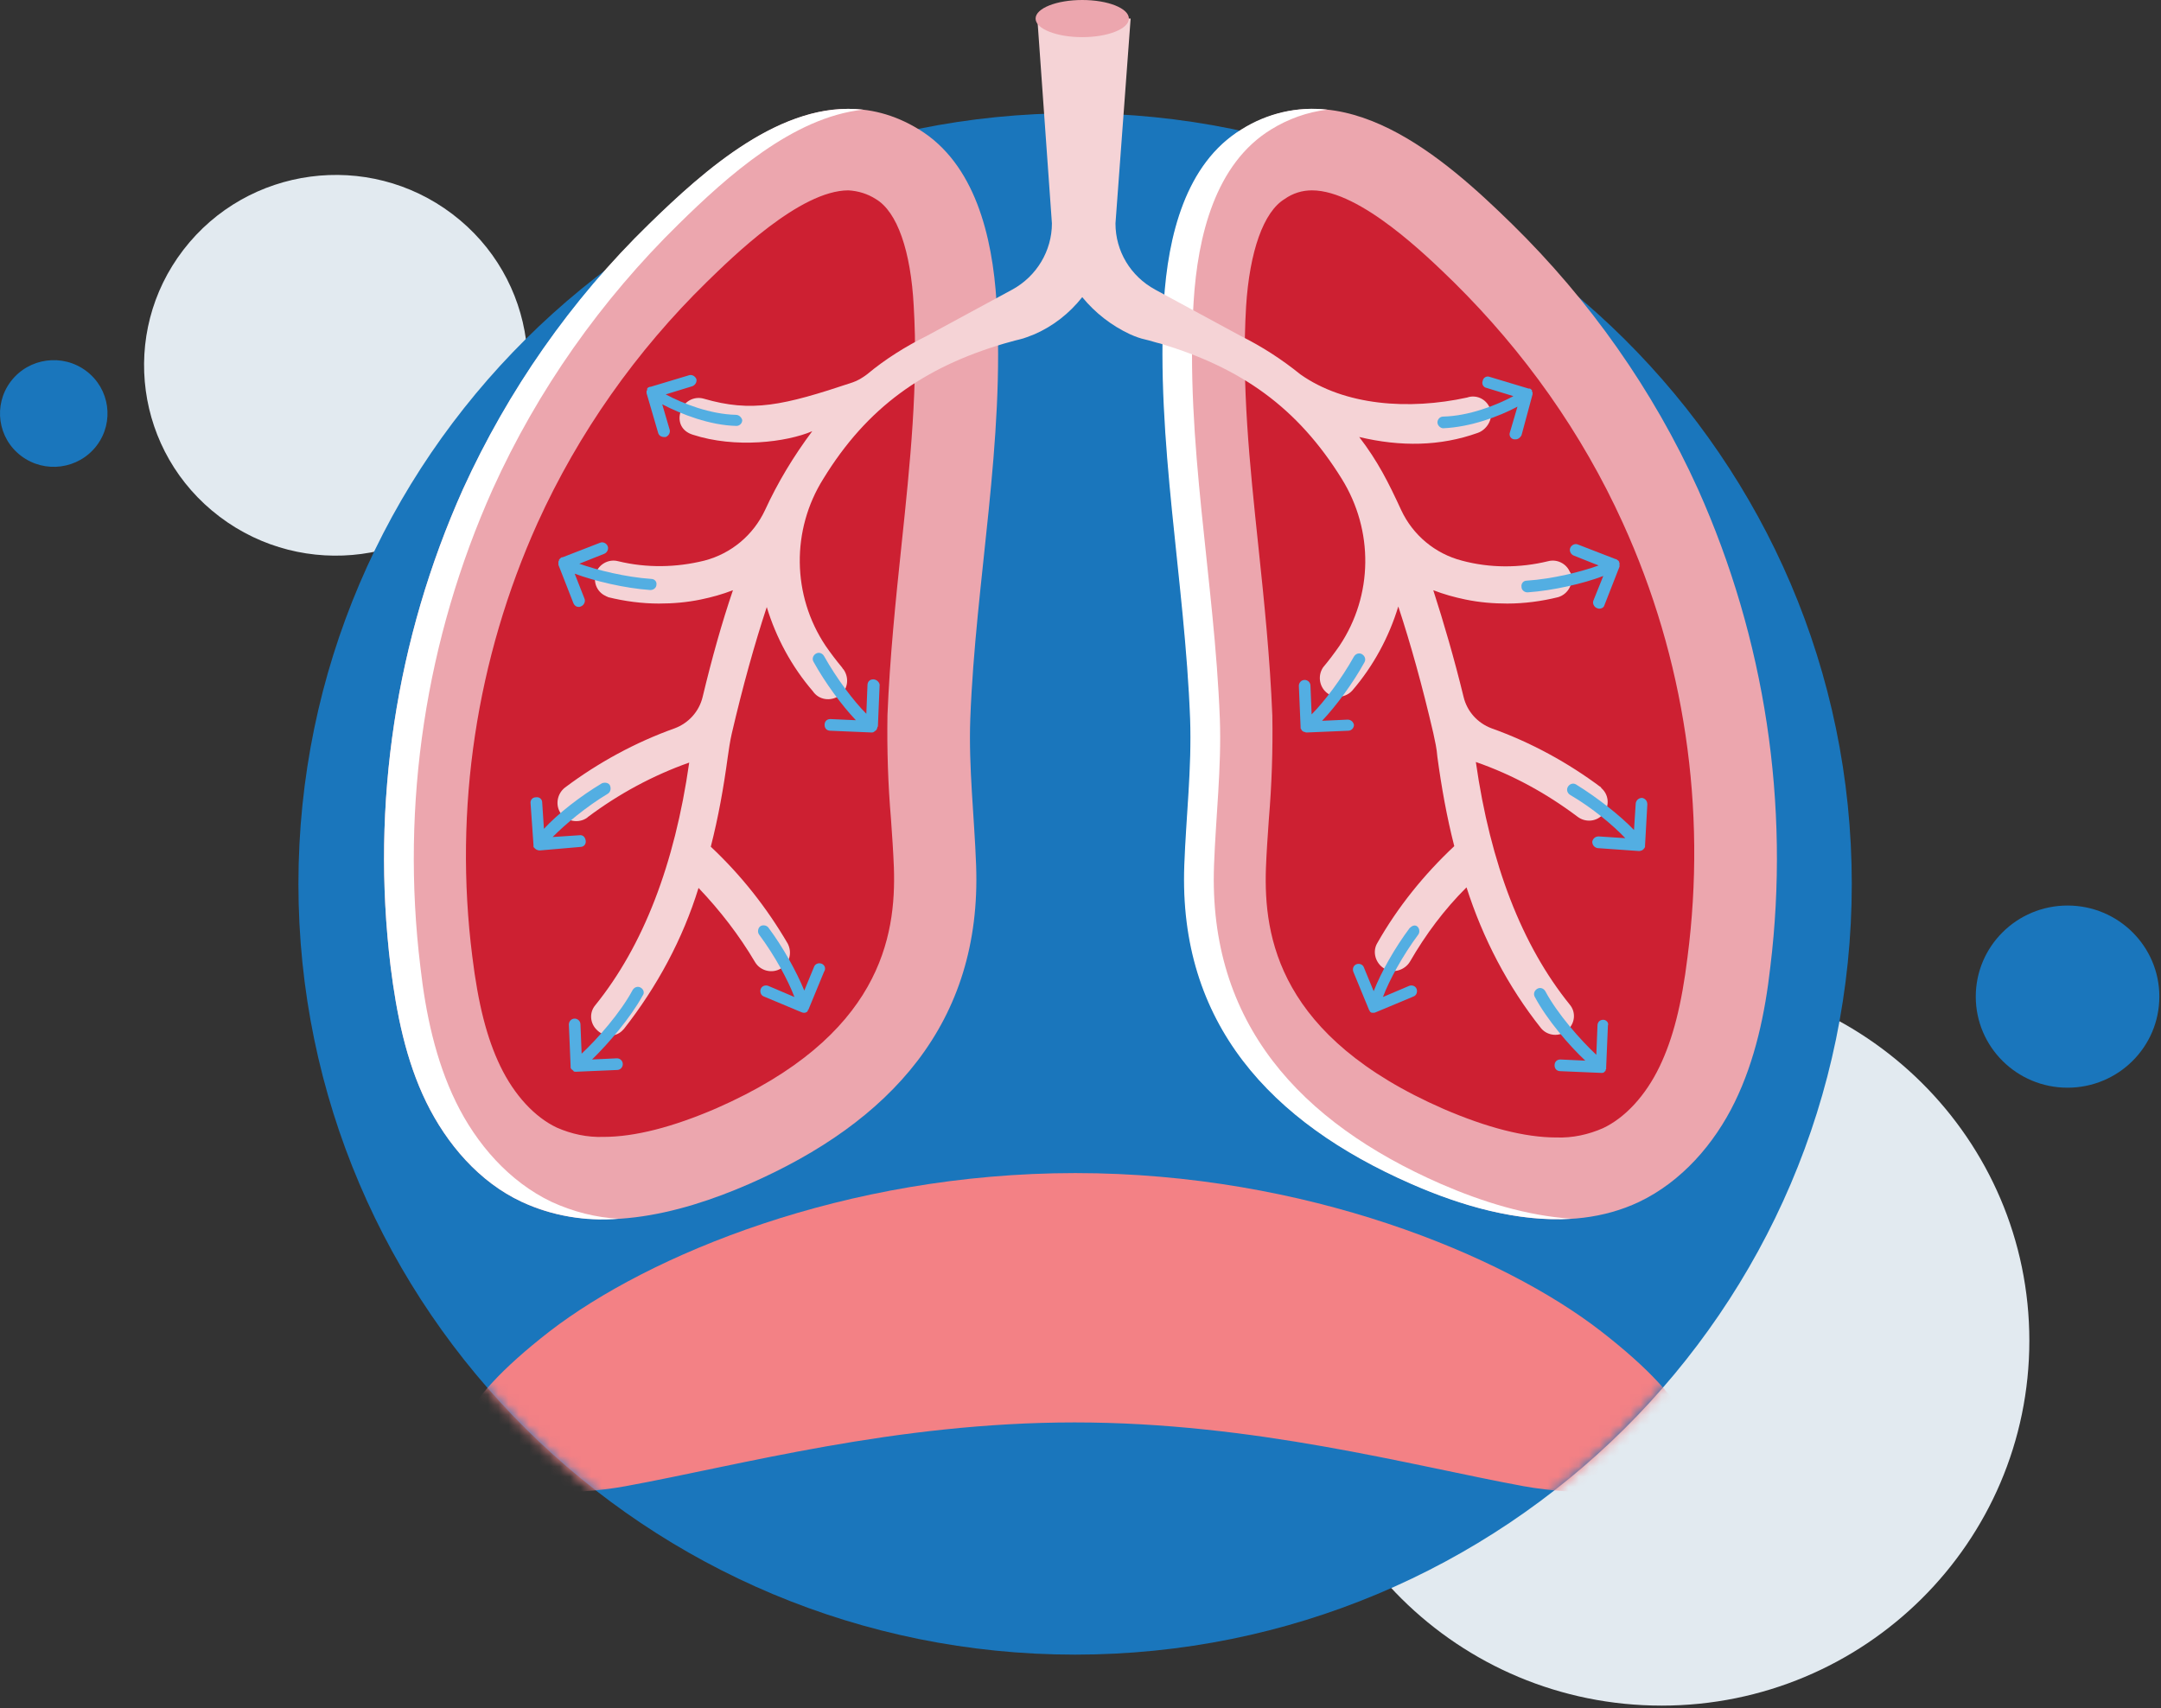
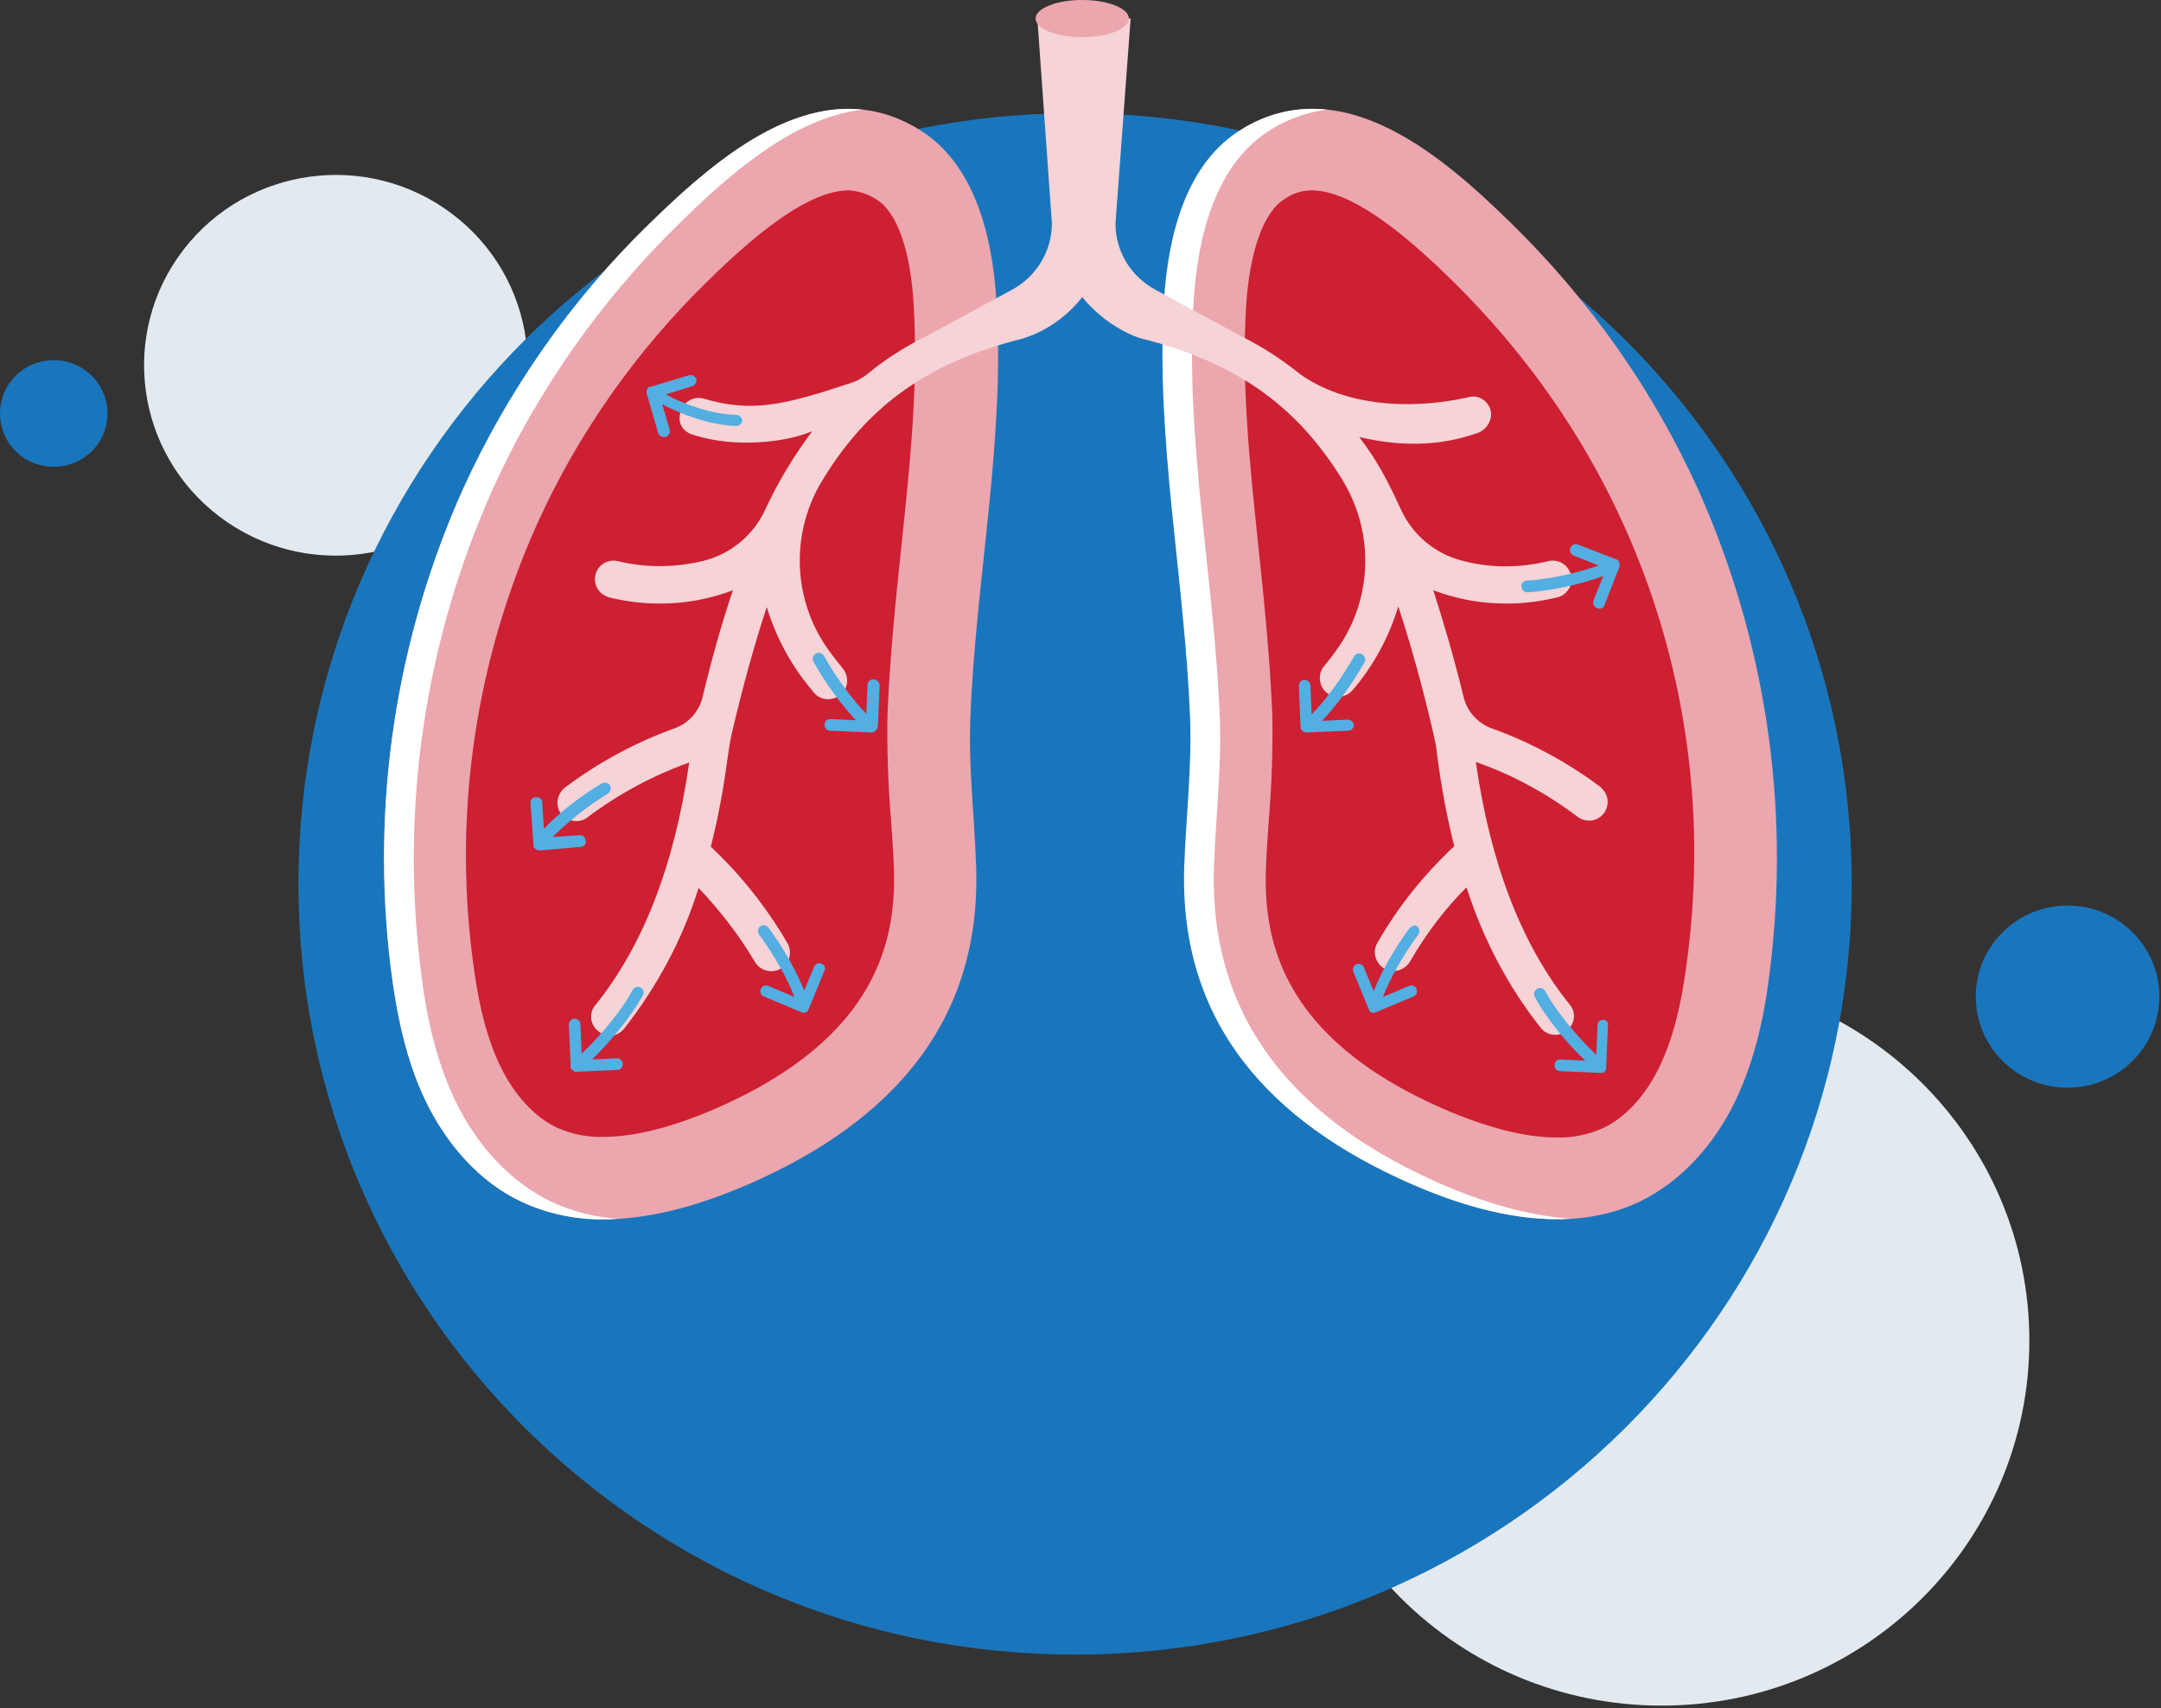
<svg xmlns="http://www.w3.org/2000/svg" xmlns:xlink="http://www.w3.org/1999/xlink" width="210px" height="166px" viewBox="0 0 210 166" version="1.1">
  <rect x="0" y="0" width="210" height="166" fill="#333333" stroke="none" />
  <title>img</title>
  <desc>Created with Sketch.</desc>
  <defs>
    <circle id="path-1" cx="75.5" cy="85.5" r="75.5" />
  </defs>
  <g id="What-happens-during-normal-breathing" stroke="none" stroke-width="1" fill="none" fill-rule="evenodd">
    <g id="What-happens-during-normal-breathing-1440-D2" transform="translate(-900, -1597)">
      <g id="Components/card_carousel_50_50_icon_line_graphic_text_cta/s1/d" transform="translate(0, 1345)">
        <g id="Group" transform="translate(159, 75)">
          <g id="B" transform="translate(570, 137)">
            <g id="img" transform="translate(0, -10)">
              <g id="illustrations/icon-bg" transform="translate(165, 26)">
                <g id="Group-5" transform="translate(6, 35)">
                  <path d="M47.461,35.723 C41.213,43.845 29.515,45.403 21.332,39.205 C13.148,33.005 11.578,21.397 17.824,13.276 C24.071,5.155 35.769,3.596 43.952,9.796 C52.136,15.994 53.706,27.602 47.46,35.723 M197.206,119.29 C197.206,138.876 181.207,154.752 161.471,154.752 C141.736,154.752 125.736,138.876 125.736,119.29 C125.736,99.705 141.736,83.829 161.471,83.829 C181.207,83.829 197.206,99.705 197.206,119.29" id="Fill-1" fill="#E2EAF0" />
                  <path d="M179.951,74.899 C179.951,116.264 146.159,149.797 104.475,149.797 C62.791,149.797 29,116.264 29,74.899 C29,33.533 62.791,0 104.475,0 C146.159,0 179.951,33.533 179.951,74.899 M9.376,32.329 C7.626,34.605 4.347,35.042 2.054,33.304 C-0.221,31.59 -0.675,28.355 1.039,26.08 C1.05,26.067 1.06,26.053 1.071,26.039 C2.821,23.763 6.1,23.326 8.393,25.063 C10.668,26.777 11.123,30.01 9.409,32.285 L9.376,32.329 M209.839,85.851 C209.839,90.74 205.846,94.703 200.919,94.703 C195.993,94.703 192,90.74 192,85.851 C192,80.963 195.993,77 200.92,77 C205.846,77 209.84,80.963 209.84,85.851" id="Fill-3" fill="#1A76BC" />
                </g>
              </g>
              <g id="illo-lower-airway" transform="translate(199.927, 50)">
                <mask id="mask-2" fill="white">
                  <use xlink:href="#path-1" />
                </mask>
                <g id="Oval" />
-                 <path d="M126.654,129.37 C117.16,121.999 98.015,114 75.576,114 C53.136,114 34.07,121.999 24.498,129.37 C5.511,144.113 21.595,146.309 31.873,144.427 C43.015,142.388 58.079,138.232 75.497,138.232 C92.916,138.232 108.058,142.388 119.121,144.427 C129.557,146.309 145.641,144.113 126.654,129.37 Z" id="Path" fill="#F38185" fill-rule="nonzero" mask="url(#mask-2)" />
                <g id="Group" transform="translate(7.421, 0)" fill-rule="nonzero">
                  <g id="Artwork" transform="translate(0.651, 0)">
                    <path d="M100.187,115.052 C107.157,118.098 115.373,120.072 122.287,116.8 C126.423,114.827 129.597,111.161 131.58,107.1 C133.563,103.039 134.527,98.471 135.037,93.959 C136.963,78.168 134.527,62.094 128.01,47.544 C123.647,37.9 117.47,29.158 109.933,21.77 C103.36,15.34 93.5,6.599 83.697,12.577 C78.257,15.904 76.557,22.954 76.16,29.327 C75.367,42.919 78.2,56.342 78.71,69.877 C78.88,74.615 78.313,79.409 78.143,84.09 C77.577,99.43 86.53,109.074 100.187,115.052 Z" id="Path" fill="#ECA6AE" />
                    <path d="M57.857,84.09 C57.687,79.409 57.12,74.558 57.29,69.877 C57.8,56.342 60.69,42.919 59.84,29.327 C59.443,22.954 57.743,15.904 52.303,12.577 C42.557,6.599 32.697,15.34 26.123,21.77 C18.53,29.158 12.41,37.9 7.99,47.544 C1.473,62.094 -0.963,78.111 0.963,93.959 C1.53,98.471 2.437,103.039 4.42,107.1 C6.403,111.161 9.577,114.883 13.713,116.8 C20.627,120.072 28.843,118.098 35.813,115.052 C49.47,109.074 58.423,99.43 57.857,84.09 Z" id="Path" fill="#ECA6AE" />
                    <path d="M103.02,115.052 C89.363,109.074 80.41,99.43 80.977,84.09 C81.147,79.409 81.713,74.558 81.543,69.877 C81.033,56.342 78.143,42.919 78.993,29.327 C79.39,22.954 81.09,15.904 86.53,12.577 C88.173,11.562 90.043,10.885 91.97,10.659 C89.08,10.321 86.133,10.998 83.64,12.577 C78.2,15.904 76.5,22.954 76.103,29.327 C75.31,42.919 78.143,56.342 78.653,69.877 C78.823,74.615 78.257,79.409 78.087,84.09 C77.52,99.43 86.473,109.074 100.13,115.052 C105.003,117.195 110.5,118.774 115.713,118.436 C111.407,118.154 107.043,116.8 103.02,115.052 Z" id="Path" fill="#FFFFFF" />
                    <path d="M16.603,116.8 C12.467,114.827 9.293,111.161 7.31,107.1 C5.327,103.039 4.363,98.471 3.853,93.959 C1.927,78.168 4.363,62.094 10.88,47.544 C15.243,37.9 21.42,29.158 28.957,21.77 C33.66,17.145 40.063,11.392 46.863,10.659 C38.987,9.757 31.45,16.525 26.067,21.77 C18.473,29.158 12.353,37.956 7.99,47.544 C1.473,62.094 -0.963,78.111 0.963,93.959 C1.53,98.471 2.437,103.039 4.42,107.1 C6.403,111.161 9.577,114.883 13.713,116.8 C16.66,118.154 19.89,118.718 23.12,118.436 C20.91,118.323 18.7,117.759 16.603,116.8 Z" id="Path" fill="#FFFFFF" />
                    <path d="M120.7,50.815 C116.733,42.073 111.123,34.177 104.267,27.409 C101.773,24.984 95.2,18.499 90.497,18.499 C89.533,18.499 88.627,18.781 87.833,19.345 C85.793,20.585 84.433,24.42 84.093,29.778 C83.64,37.392 84.433,45.006 85.283,53.071 C85.85,58.428 86.417,63.955 86.643,69.539 C86.7,72.923 86.587,76.25 86.303,79.634 C86.19,81.27 86.077,82.849 86.02,84.372 C85.793,91.083 87.267,100.783 103.303,107.777 C107.497,109.582 111.18,110.54 114.24,110.54 C115.827,110.597 117.357,110.258 118.773,109.638 C120.927,108.623 122.91,106.48 124.27,103.66 C125.573,100.953 126.423,97.625 126.99,93 C128.86,78.563 126.707,64.012 120.7,50.815 Z M48.11,19.345 C47.317,18.837 46.41,18.555 45.447,18.499 C40.743,18.499 34.17,24.984 31.677,27.409 C24.82,34.121 19.21,42.073 15.243,50.815 C9.293,64.012 7.083,78.619 8.897,92.944 C9.463,97.569 10.313,100.896 11.617,103.603 C12.977,106.423 14.96,108.566 17.113,109.582 C18.53,110.202 20.06,110.54 21.647,110.484 L21.647,110.484 C24.707,110.484 28.39,109.525 32.583,107.72 C48.563,100.727 50.093,91.027 49.867,84.315 C49.81,82.792 49.697,81.213 49.583,79.578 C49.3,76.25 49.187,72.866 49.243,69.482 C49.47,63.899 50.037,58.372 50.603,53.014 C51.453,44.949 52.247,37.279 51.793,29.722 C51.51,24.42 50.207,20.585 48.11,19.345 Z" id="Shape" fill="#CD2032" />
                    <path d="M118.603,76.532 C115.373,74.107 111.747,72.133 107.95,70.78 C106.59,70.272 105.57,69.144 105.23,67.734 C104.323,64.012 103.303,60.515 102.283,57.357 C103.303,57.752 104.323,58.034 105.4,58.259 C106.76,58.541 108.12,58.654 109.48,58.654 C111.123,58.654 112.823,58.428 114.41,58.034 C115.373,57.752 115.94,56.736 115.657,55.778 C115.657,55.721 115.6,55.609 115.543,55.552 L115.543,55.552 C115.203,54.763 114.297,54.311 113.447,54.537 C110.67,55.214 107.78,55.214 105.06,54.481 C102.453,53.804 100.3,51.999 99.167,49.574 C97.92,46.867 96.9,44.836 95.087,42.468 C99.11,43.427 102.963,43.37 106.59,42.073 C107.44,41.791 108.12,40.776 107.837,39.817 C107.553,38.858 106.533,38.294 105.57,38.633 C99.903,39.873 93.67,39.422 89.363,36.377 C87.55,34.91 85.623,33.67 83.583,32.655 L83.583,32.655 L75.253,28.143 C72.873,26.845 71.4,24.42 71.4,21.713 L72.873,1.805 L63.807,1.805 L65.223,21.713 C65.223,24.364 63.75,26.845 61.37,28.143 L53.04,32.655 L53.04,32.655 C51,33.67 49.017,34.91 47.26,36.377 C46.807,36.715 46.353,36.997 45.843,37.166 C39.1,39.422 36.04,40.099 31.393,38.745 C30.43,38.464 29.41,39.027 29.127,40.043 C28.843,41.001 29.24,41.904 30.317,42.242 C34.453,43.596 39.44,42.975 41.933,41.904 C40.12,44.329 38.59,46.867 37.343,49.574 C36.21,51.999 34.057,53.804 31.45,54.481 C28.73,55.157 25.84,55.214 23.063,54.537 C22.213,54.311 21.307,54.763 20.967,55.552 L20.967,55.552 C20.57,56.455 20.967,57.526 21.873,57.921 C21.93,57.977 22.043,57.977 22.1,58.034 C23.687,58.428 25.387,58.654 27.03,58.654 C28.39,58.654 29.75,58.541 31.11,58.259 C32.187,58.034 33.207,57.752 34.227,57.357 C33.15,60.515 32.187,63.955 31.28,67.734 C30.94,69.144 29.92,70.272 28.56,70.78 C24.763,72.133 21.137,74.107 17.907,76.532 C17.113,77.153 16.943,78.281 17.51,79.07 C18.133,79.86 19.267,80.029 20.06,79.465 C20.06,79.465 20.117,79.409 20.117,79.409 C23.12,77.153 26.463,75.348 29.977,74.107 C28.56,84.033 25.5,91.929 20.853,97.682 C20.23,98.415 20.343,99.486 21.023,100.107 L21.08,100.163 C21.817,100.84 22.95,100.783 23.573,100.05 C23.573,100.05 23.63,99.994 23.63,99.994 C26.86,95.877 29.353,91.252 30.883,86.289 C32.98,88.489 34.85,90.914 36.38,93.508 C36.89,94.354 38.023,94.636 38.873,94.128 C39.723,93.621 40.007,92.606 39.553,91.703 C37.513,88.207 35.02,85.048 32.073,82.285 C32.81,79.409 33.32,76.532 33.717,73.6 C33.83,72.81 33.943,72.02 34.113,71.287 C35.19,66.663 36.323,62.602 37.513,58.992 C38.42,61.982 39.95,64.801 41.99,67.17 C42.557,68.016 43.69,68.185 44.54,67.621 C45.39,67.057 45.56,65.929 44.993,65.083 C44.937,65.027 44.88,64.971 44.823,64.858 C44.257,64.181 43.747,63.504 43.237,62.771 C39.95,57.864 39.893,51.491 43.01,46.528 C47.26,39.591 52.757,35.7 60.577,33.388 L60.577,33.388 C61.03,33.275 61.54,33.106 62.05,32.993 C62.56,32.88 63.07,32.655 63.523,32.485 C65.337,31.696 66.923,30.455 68.17,28.876 C69.417,30.399 71.003,31.639 72.817,32.485 C73.327,32.711 73.78,32.88 74.29,32.993 C74.8,33.106 75.253,33.275 75.763,33.388 L75.763,33.388 C83.64,35.756 89.08,39.591 93.387,46.528 C96.503,51.548 96.447,57.864 93.16,62.771 C92.65,63.504 92.14,64.181 91.573,64.858 C91.007,65.704 91.233,66.832 92.027,67.396 C92.763,67.903 93.783,67.791 94.407,67.114 C96.447,64.745 97.977,61.925 98.883,58.936 C100.073,62.545 101.207,66.606 102.283,71.231 C102.453,72.02 102.623,72.754 102.68,73.543 C103.077,76.476 103.587,79.352 104.323,82.228 C101.377,84.992 98.827,88.15 96.843,91.647 C96.333,92.493 96.673,93.621 97.523,94.128 C98.373,94.636 99.507,94.298 100.017,93.452 L100.017,93.452 C101.547,90.801 103.36,88.376 105.513,86.233 C107.1,91.196 109.537,95.877 112.767,99.937 C113.39,100.671 114.523,100.783 115.26,100.163 C115.26,100.163 115.317,100.107 115.317,100.107 L115.373,100.05 C116.053,99.43 116.167,98.358 115.543,97.625 C110.897,91.873 107.837,83.977 106.42,74.051 C109.99,75.291 113.277,77.096 116.28,79.352 C117.073,79.973 118.207,79.86 118.83,79.07 C119.453,78.281 119.34,77.153 118.547,76.532 C118.603,76.589 118.603,76.589 118.603,76.532 L118.603,76.532 Z" id="Path" fill="#F5D3D6" />
                    <ellipse id="Oval" fill="#ECA6AE" cx="68.17" cy="1.805" rx="4.533" ry="1.805" />
                  </g>
                  <g transform="translate(14.651, 36)" fill="#53AEE2" id="Path">
-                     <path d="M12.283,20.259 C9.804,20.088 7.043,19.407 5.296,18.783 L7.719,17.818 C8.001,17.705 8.17,17.364 8.057,17.081 C7.945,16.797 7.607,16.627 7.325,16.74 L3.662,18.159 C3.662,18.159 3.662,18.159 3.606,18.159 L3.606,18.159 C3.606,18.159 3.606,18.159 3.606,18.159 C3.55,18.159 3.493,18.216 3.437,18.272 C3.437,18.272 3.381,18.329 3.381,18.329 C3.381,18.329 3.324,18.386 3.324,18.386 C3.324,18.386 3.324,18.386 3.324,18.443 C3.324,18.499 3.324,18.499 3.268,18.556 C3.268,18.613 3.268,18.613 3.268,18.67 C3.268,18.726 3.268,18.726 3.268,18.783 C3.268,18.783 3.268,18.84 3.268,18.84 C3.268,18.84 3.268,18.84 3.268,18.897 L4.733,22.642 C4.846,22.869 5.015,22.982 5.24,22.982 C5.296,22.982 5.353,22.982 5.466,22.926 C5.747,22.812 5.916,22.472 5.804,22.188 L4.846,19.748 C6.818,20.486 9.748,21.166 12.171,21.337 C12.171,21.337 12.171,21.337 12.227,21.337 C12.509,21.337 12.79,21.11 12.79,20.826 C12.847,20.542 12.621,20.259 12.283,20.259 Z" />
                    <path d="M20.51,4.313 C18.031,4.256 15.382,3.235 13.692,2.327 L16.284,1.532 C16.566,1.419 16.735,1.135 16.678,0.851 C16.566,0.567 16.284,0.397 16.002,0.454 L12.227,1.589 C12.227,1.589 12.171,1.589 12.171,1.589 L12.171,1.589 C12.171,1.589 12.171,1.589 12.171,1.589 C12.114,1.589 12.058,1.646 12.002,1.646 C12.002,1.646 11.945,1.702 11.945,1.702 C11.945,1.702 11.889,1.759 11.889,1.759 C11.889,1.759 11.889,1.759 11.889,1.816 C11.889,1.816 11.889,1.816 11.889,1.816 C11.889,1.816 11.889,1.873 11.889,1.873 C11.889,1.929 11.889,1.929 11.833,1.986 C11.833,2.043 11.833,2.1 11.833,2.1 C11.833,2.1 11.833,2.156 11.833,2.156 C11.833,2.156 11.833,2.213 11.833,2.213 L12.959,6.072 C13.016,6.299 13.241,6.469 13.523,6.469 C13.579,6.469 13.636,6.469 13.692,6.469 C13.974,6.356 14.143,6.072 14.086,5.788 L13.354,3.291 C15.213,4.256 17.974,5.334 20.566,5.391 C20.566,5.391 20.566,5.391 20.566,5.391 C20.848,5.391 21.13,5.164 21.13,4.823 C21.073,4.596 20.848,4.313 20.51,4.313 Z" />
                    <path d="M28.849,57.655 C28.567,57.541 28.229,57.655 28.116,57.938 L27.159,60.265 C26.426,58.449 25.074,56.009 23.665,54.136 C23.496,53.909 23.102,53.853 22.876,54.023 C22.651,54.193 22.595,54.59 22.764,54.817 C24.285,56.86 25.581,59.243 26.201,60.889 L23.665,59.811 C23.383,59.697 23.045,59.811 22.933,60.095 C22.82,60.378 22.933,60.719 23.214,60.832 L26.877,62.364 C26.877,62.364 26.877,62.364 26.877,62.364 C26.933,62.364 26.99,62.421 27.102,62.421 C27.159,62.421 27.159,62.421 27.215,62.421 C27.215,62.421 27.215,62.421 27.215,62.421 C27.271,62.421 27.328,62.364 27.384,62.364 C27.384,62.364 27.384,62.364 27.384,62.364 C27.44,62.308 27.44,62.308 27.497,62.251 C27.497,62.251 27.497,62.194 27.497,62.194 C27.497,62.194 27.497,62.138 27.553,62.138 L29.074,58.449 C29.3,58.109 29.131,57.768 28.849,57.655 Z" />
                    <path d="M11.269,59.981 C10.987,59.811 10.649,59.924 10.48,60.208 C9.297,62.421 7.043,64.975 5.522,66.394 L5.409,63.556 C5.409,63.216 5.127,62.989 4.846,62.989 C4.508,62.989 4.282,63.272 4.282,63.556 L4.451,67.585 C4.451,67.585 4.451,67.642 4.451,67.642 C4.451,67.699 4.451,67.699 4.451,67.755 C4.451,67.812 4.508,67.812 4.508,67.869 C4.508,67.869 4.508,67.926 4.508,67.926 C4.508,67.926 4.508,67.926 4.564,67.926 C4.62,67.982 4.677,67.982 4.677,68.039 C4.677,68.039 4.733,68.039 4.733,68.096 C4.789,68.153 4.902,68.153 4.958,68.153 C4.958,68.153 4.958,68.153 4.958,68.153 L8.959,67.982 C9.297,67.982 9.522,67.699 9.522,67.415 C9.522,67.074 9.241,66.847 8.959,66.847 L6.536,66.961 C8.114,65.429 10.255,62.932 11.438,60.776 C11.664,60.492 11.551,60.151 11.269,59.981 Z" />
                    <path d="M5.409,46.305 C5.747,46.305 5.973,46.021 5.916,45.681 C5.86,45.341 5.635,45.114 5.296,45.17 L2.705,45.341 C3.944,44.092 5.973,42.39 8.057,41.141 C8.339,40.971 8.395,40.631 8.283,40.347 C8.17,40.063 7.776,40.006 7.494,40.12 C5.409,41.368 3.212,43.071 1.859,44.546 L1.69,41.992 C1.69,41.652 1.409,41.425 1.071,41.482 C0.732,41.482 0.507,41.765 0.563,42.106 L0.845,46.135 C0.845,46.135 0.845,46.135 0.845,46.192 C0.845,46.192 0.845,46.248 0.845,46.248 C0.845,46.305 0.845,46.362 0.902,46.362 C0.902,46.362 0.958,46.419 0.958,46.419 C0.958,46.475 1.014,46.475 1.014,46.475 C1.014,46.475 1.014,46.475 1.071,46.532 C1.127,46.532 1.127,46.589 1.183,46.589 C1.183,46.589 1.183,46.589 1.183,46.589 C1.24,46.589 1.296,46.646 1.409,46.646 C1.409,46.646 1.409,46.646 1.465,46.646 C1.465,46.646 1.465,46.646 1.465,46.646 L5.409,46.305 Z" />
                    <path d="M33.864,30.019 C33.526,30.019 33.3,30.246 33.3,30.586 L33.188,33.367 C31.948,32.119 30.314,29.962 29.074,27.749 C28.905,27.465 28.567,27.352 28.285,27.522 C28.004,27.692 27.891,28.033 28.06,28.317 C29.187,30.359 30.821,32.573 32.173,33.991 L29.694,33.878 C29.356,33.878 29.131,34.105 29.131,34.445 C29.131,34.786 29.356,35.013 29.694,35.013 L33.695,35.183 C33.695,35.183 33.695,35.183 33.695,35.183 C33.751,35.183 33.864,35.183 33.92,35.126 C33.92,35.126 33.976,35.126 33.976,35.069 C34.033,35.069 34.033,35.013 34.089,35.013 C34.089,35.013 34.089,34.956 34.145,34.956 C34.145,34.956 34.145,34.956 34.202,34.899 C34.202,34.899 34.202,34.842 34.202,34.842 C34.202,34.786 34.258,34.786 34.258,34.729 C34.258,34.672 34.258,34.615 34.314,34.615 C34.314,34.615 34.314,34.615 34.314,34.559 L34.483,30.53 C34.427,30.246 34.145,30.019 33.864,30.019 Z" />
-                     <path d="M103.845,22.358 C103.732,22.642 103.901,22.982 104.183,23.096 C104.239,23.096 104.296,23.153 104.408,23.153 C104.634,23.153 104.859,23.039 104.915,22.812 L106.38,19.067 C106.38,19.067 106.38,19.01 106.38,19.01 C106.38,19.01 106.38,18.953 106.38,18.953 C106.38,18.897 106.38,18.84 106.38,18.84 C106.38,18.783 106.38,18.783 106.38,18.726 C106.38,18.67 106.38,18.67 106.324,18.613 C106.324,18.613 106.324,18.613 106.324,18.556 C106.324,18.499 106.268,18.499 106.268,18.499 C106.268,18.499 106.211,18.443 106.211,18.443 C106.155,18.386 106.099,18.386 106.042,18.329 C106.042,18.329 106.042,18.329 106.042,18.329 L106.042,18.329 C106.042,18.329 106.042,18.329 105.986,18.329 L102.324,16.91 C102.042,16.797 101.704,16.967 101.591,17.251 C101.478,17.535 101.647,17.875 101.929,17.989 L104.352,18.953 C102.605,19.578 99.901,20.259 97.365,20.429 C97.027,20.429 96.802,20.713 96.858,21.053 C96.858,21.337 97.14,21.564 97.421,21.564 C97.421,21.564 97.421,21.564 97.478,21.564 C99.901,21.393 102.887,20.713 104.803,19.975 L103.845,22.358 Z" />
-                     <path d="M97.929,2.327 C97.929,2.327 97.929,2.27 97.929,2.27 C97.929,2.213 97.929,2.156 97.929,2.156 C97.929,2.1 97.929,2.1 97.872,2.043 C97.872,2.043 97.872,1.986 97.872,1.986 C97.872,1.986 97.872,1.986 97.872,1.986 C97.872,1.986 97.872,1.986 97.872,1.929 C97.872,1.873 97.816,1.873 97.816,1.873 C97.816,1.873 97.76,1.816 97.76,1.816 C97.703,1.759 97.647,1.759 97.591,1.759 C97.591,1.759 97.591,1.759 97.591,1.759 L97.591,1.759 C97.591,1.759 97.591,1.759 97.534,1.759 L93.759,0.624 C93.477,0.511 93.139,0.681 93.083,1.021 C92.97,1.305 93.139,1.646 93.477,1.702 L96.069,2.497 C94.379,3.405 91.731,4.426 89.251,4.483 C88.913,4.483 88.688,4.767 88.688,5.05 C88.688,5.334 88.97,5.618 89.251,5.618 C89.251,5.618 89.251,5.618 89.251,5.618 C91.9,5.504 94.661,4.483 96.464,3.518 L95.731,6.015 C95.618,6.299 95.787,6.639 96.126,6.696 C96.182,6.696 96.238,6.696 96.295,6.696 C96.52,6.696 96.745,6.526 96.858,6.299 L97.929,2.327 C97.929,2.383 97.929,2.383 97.929,2.327 Z" />
+                     <path d="M103.845,22.358 C103.732,22.642 103.901,22.982 104.183,23.096 C104.239,23.096 104.296,23.153 104.408,23.153 C104.634,23.153 104.859,23.039 104.915,22.812 L106.38,19.067 C106.38,19.067 106.38,19.01 106.38,19.01 C106.38,19.01 106.38,18.953 106.38,18.953 C106.38,18.783 106.38,18.783 106.38,18.726 C106.38,18.67 106.38,18.67 106.324,18.613 C106.324,18.613 106.324,18.613 106.324,18.556 C106.324,18.499 106.268,18.499 106.268,18.499 C106.268,18.499 106.211,18.443 106.211,18.443 C106.155,18.386 106.099,18.386 106.042,18.329 C106.042,18.329 106.042,18.329 106.042,18.329 L106.042,18.329 C106.042,18.329 106.042,18.329 105.986,18.329 L102.324,16.91 C102.042,16.797 101.704,16.967 101.591,17.251 C101.478,17.535 101.647,17.875 101.929,17.989 L104.352,18.953 C102.605,19.578 99.901,20.259 97.365,20.429 C97.027,20.429 96.802,20.713 96.858,21.053 C96.858,21.337 97.14,21.564 97.421,21.564 C97.421,21.564 97.421,21.564 97.478,21.564 C99.901,21.393 102.887,20.713 104.803,19.975 L103.845,22.358 Z" />
                    <path d="M85.983,54.193 C84.575,56.066 83.222,58.449 82.49,60.322 L81.532,57.995 C81.419,57.711 81.081,57.598 80.8,57.711 C80.518,57.825 80.405,58.165 80.518,58.449 L82.039,62.138 C82.039,62.138 82.039,62.194 82.095,62.194 C82.095,62.194 82.095,62.251 82.095,62.251 C82.152,62.308 82.152,62.364 82.208,62.364 C82.208,62.364 82.208,62.364 82.208,62.364 C82.265,62.421 82.321,62.421 82.377,62.421 C82.377,62.421 82.377,62.421 82.377,62.421 C82.434,62.421 82.434,62.421 82.49,62.421 C82.546,62.421 82.603,62.421 82.715,62.364 C82.715,62.364 82.715,62.364 82.715,62.364 L86.378,60.832 C86.659,60.719 86.772,60.378 86.659,60.095 C86.547,59.811 86.209,59.697 85.927,59.811 L83.391,60.889 C84.011,59.243 85.307,56.86 86.829,54.817 C86.998,54.59 86.941,54.193 86.716,54.023 C86.49,53.853 86.209,53.966 85.983,54.193 Z" />
                    <path d="M104.803,63.102 C104.465,63.102 104.239,63.329 104.239,63.67 L104.127,66.507 C102.605,65.088 100.351,62.535 99.168,60.322 C98.999,60.038 98.661,59.924 98.379,60.095 C98.098,60.265 97.985,60.605 98.154,60.889 C99.337,63.102 101.478,65.599 103.056,67.074 L100.633,66.961 C100.295,66.961 100.07,67.188 100.07,67.528 C100.07,67.869 100.295,68.096 100.633,68.096 L104.634,68.266 C104.634,68.266 104.634,68.266 104.634,68.266 C104.69,68.266 104.803,68.266 104.859,68.209 C104.859,68.209 104.915,68.209 104.915,68.153 C104.972,68.096 105.028,68.096 105.028,68.039 C105.028,68.039 105.028,68.039 105.028,68.039 C105.028,68.039 105.028,67.982 105.028,67.982 C105.028,67.926 105.084,67.926 105.084,67.869 C105.084,67.812 105.084,67.812 105.084,67.755 C105.084,67.755 105.084,67.699 105.084,67.699 L105.254,63.67 C105.366,63.386 105.084,63.102 104.803,63.102 Z" />
-                     <path d="M109.085,42.163 C109.085,41.822 108.86,41.595 108.578,41.539 C108.24,41.539 108.014,41.765 107.958,42.049 L107.789,44.66 C106.437,43.241 104.183,41.482 102.155,40.233 C101.873,40.063 101.535,40.177 101.366,40.46 C101.197,40.744 101.309,41.085 101.591,41.255 C103.732,42.503 105.761,44.206 106.944,45.454 L104.352,45.284 C104.014,45.284 103.789,45.511 103.732,45.794 C103.732,46.135 103.958,46.362 104.239,46.419 L108.24,46.702 C108.24,46.702 108.24,46.702 108.24,46.702 C108.24,46.702 108.24,46.702 108.296,46.702 C108.353,46.702 108.409,46.702 108.522,46.646 C108.522,46.646 108.522,46.646 108.522,46.646 C108.578,46.646 108.578,46.646 108.634,46.589 C108.634,46.589 108.634,46.589 108.691,46.532 C108.747,46.532 108.747,46.475 108.747,46.475 C108.747,46.475 108.803,46.419 108.803,46.419 C108.803,46.362 108.86,46.362 108.86,46.305 C108.86,46.305 108.86,46.248 108.86,46.248 C108.86,46.248 108.86,46.248 108.86,46.192 L109.085,42.163 Z" />
                    <path d="M79.954,33.934 L77.475,34.048 C78.827,32.629 80.461,30.416 81.588,28.373 C81.757,28.09 81.645,27.749 81.363,27.579 C81.081,27.409 80.743,27.522 80.574,27.806 C79.335,30.019 77.701,32.175 76.461,33.424 L76.348,30.643 C76.348,30.303 76.067,30.076 75.785,30.076 C75.447,30.076 75.221,30.359 75.221,30.643 L75.39,34.672 C75.39,34.672 75.39,34.672 75.39,34.729 C75.39,34.786 75.39,34.842 75.447,34.842 C75.447,34.899 75.447,34.899 75.503,34.956 C75.503,34.956 75.503,35.013 75.503,35.013 C75.503,35.013 75.503,35.013 75.559,35.013 C75.616,35.069 75.672,35.126 75.728,35.126 C75.728,35.126 75.728,35.126 75.785,35.126 C75.841,35.183 75.954,35.183 76.01,35.183 C76.01,35.183 76.01,35.183 76.01,35.183 L80.011,35.013 C80.349,35.013 80.574,34.729 80.574,34.445 C80.518,34.161 80.292,33.934 79.954,33.934 Z" />
                  </g>
                </g>
              </g>
            </g>
          </g>
        </g>
      </g>
    </g>
  </g>
</svg>